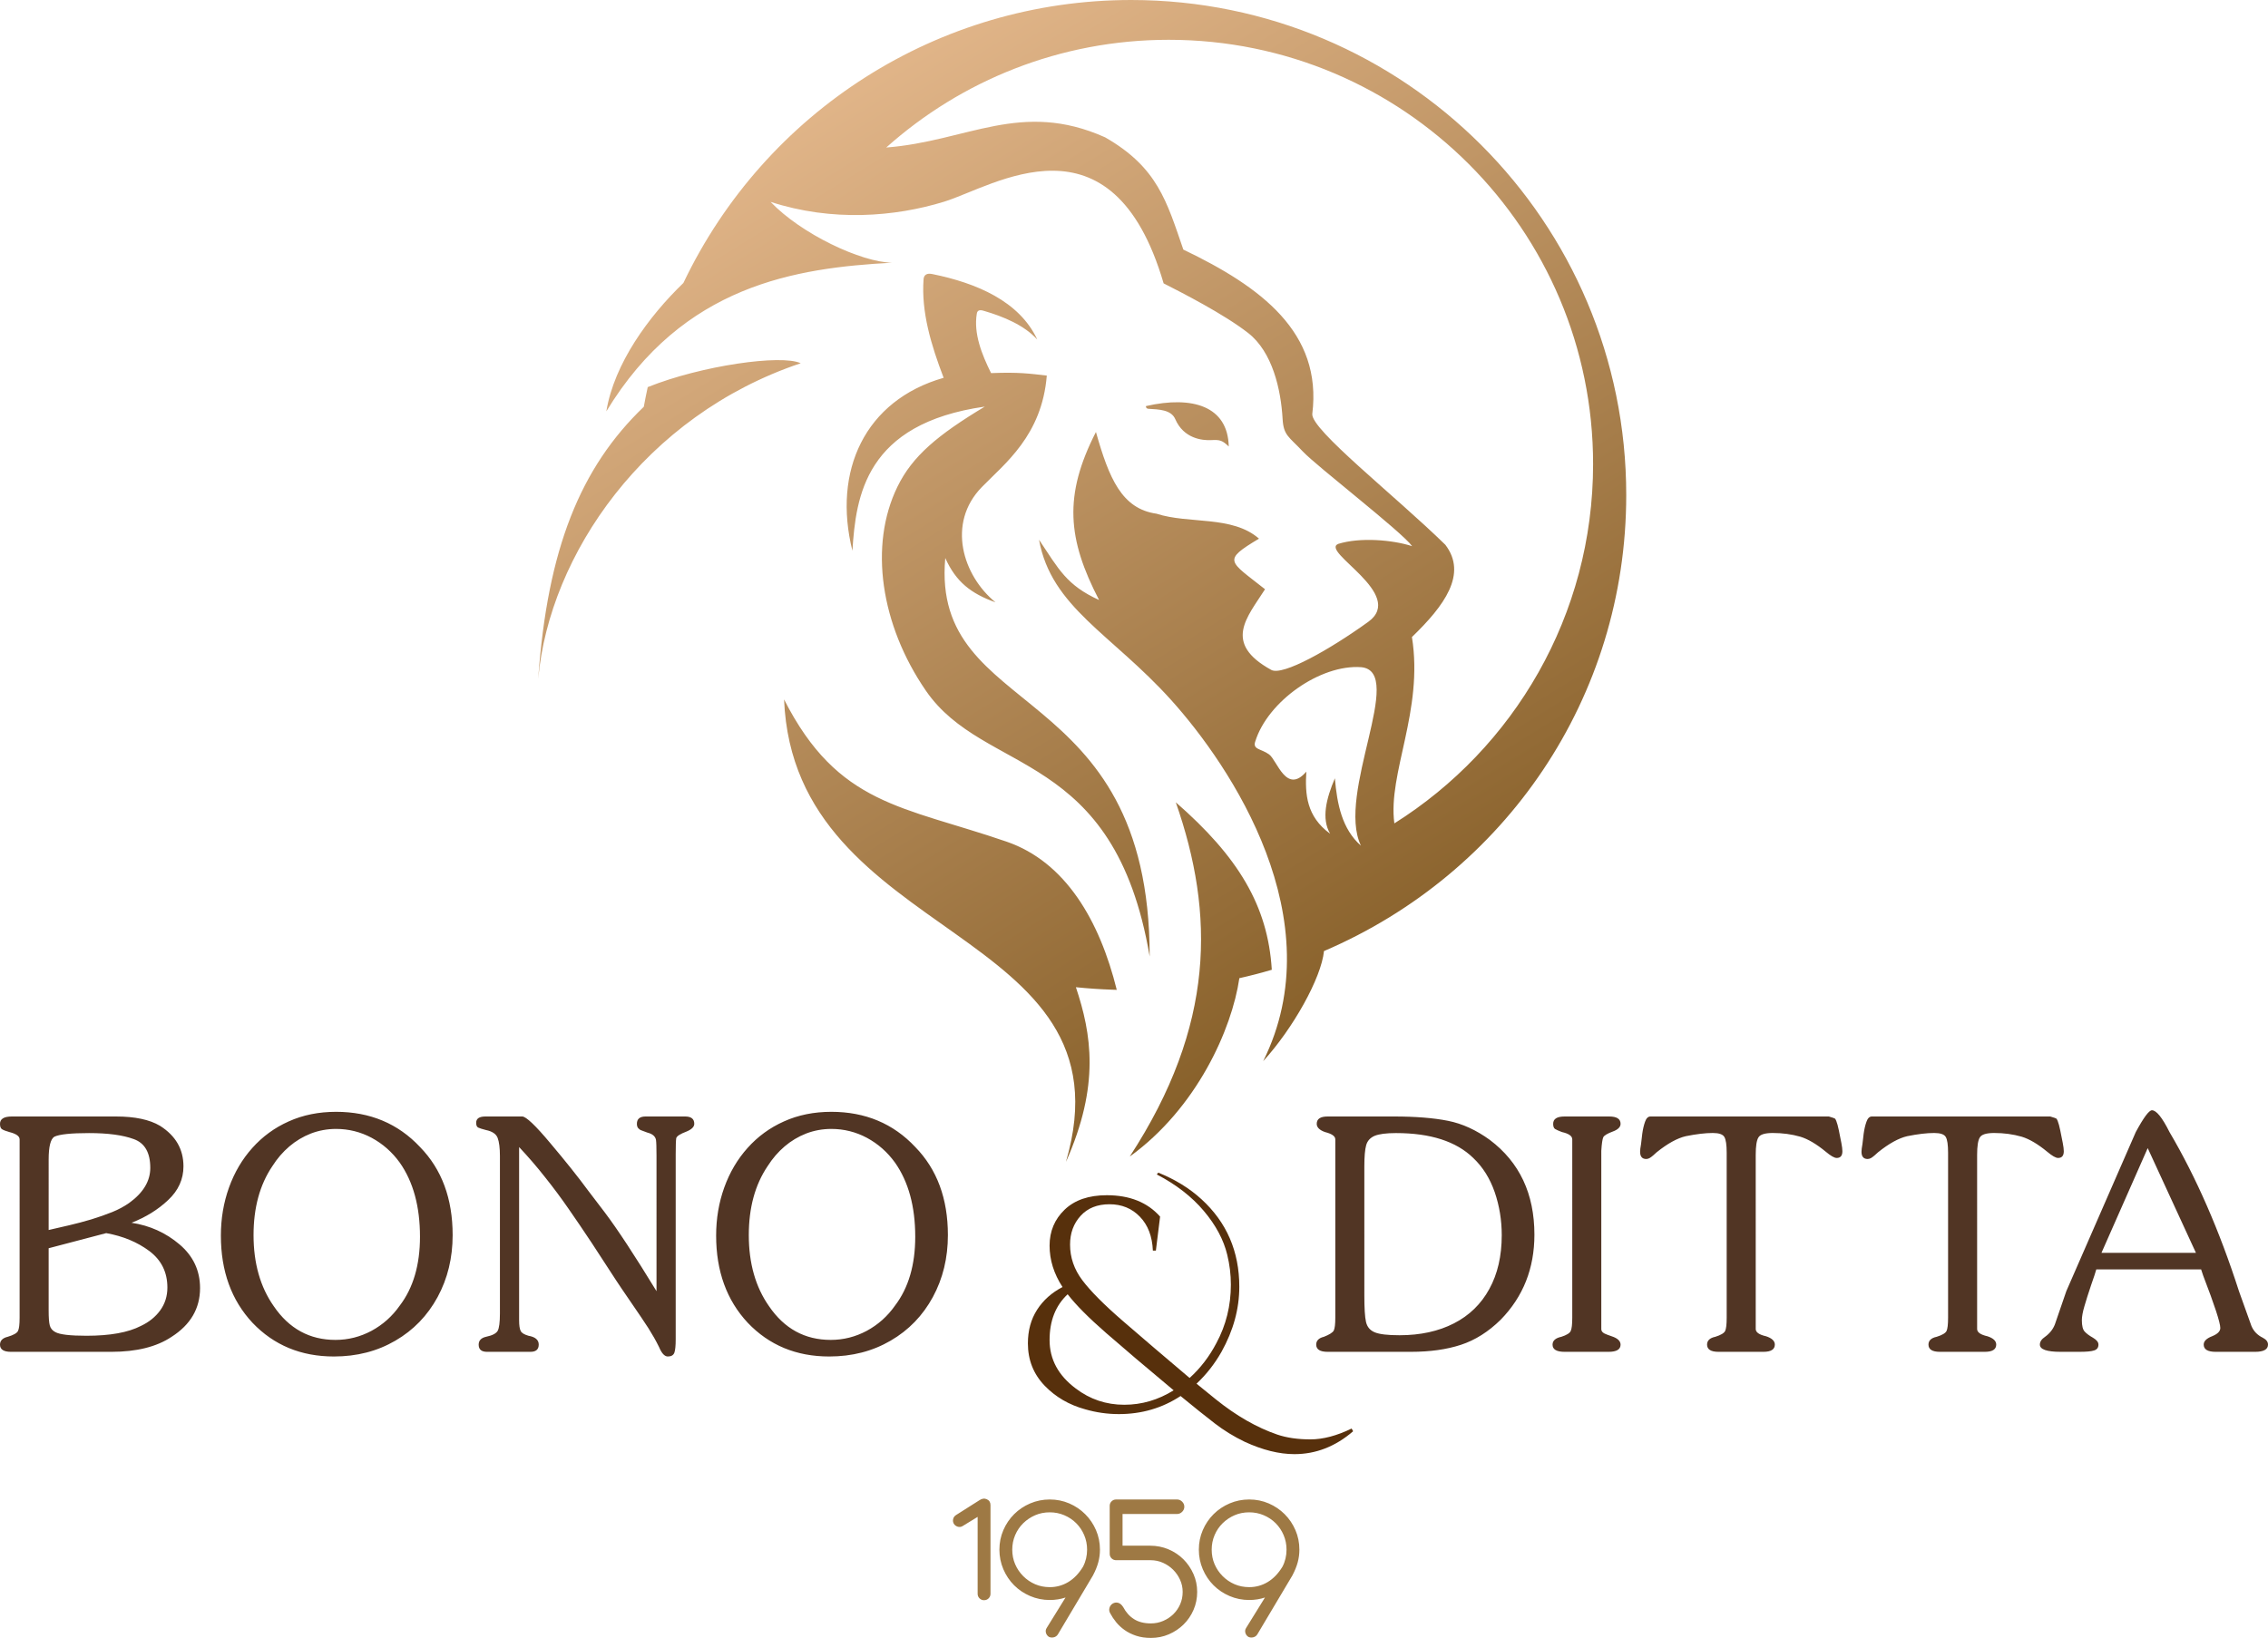
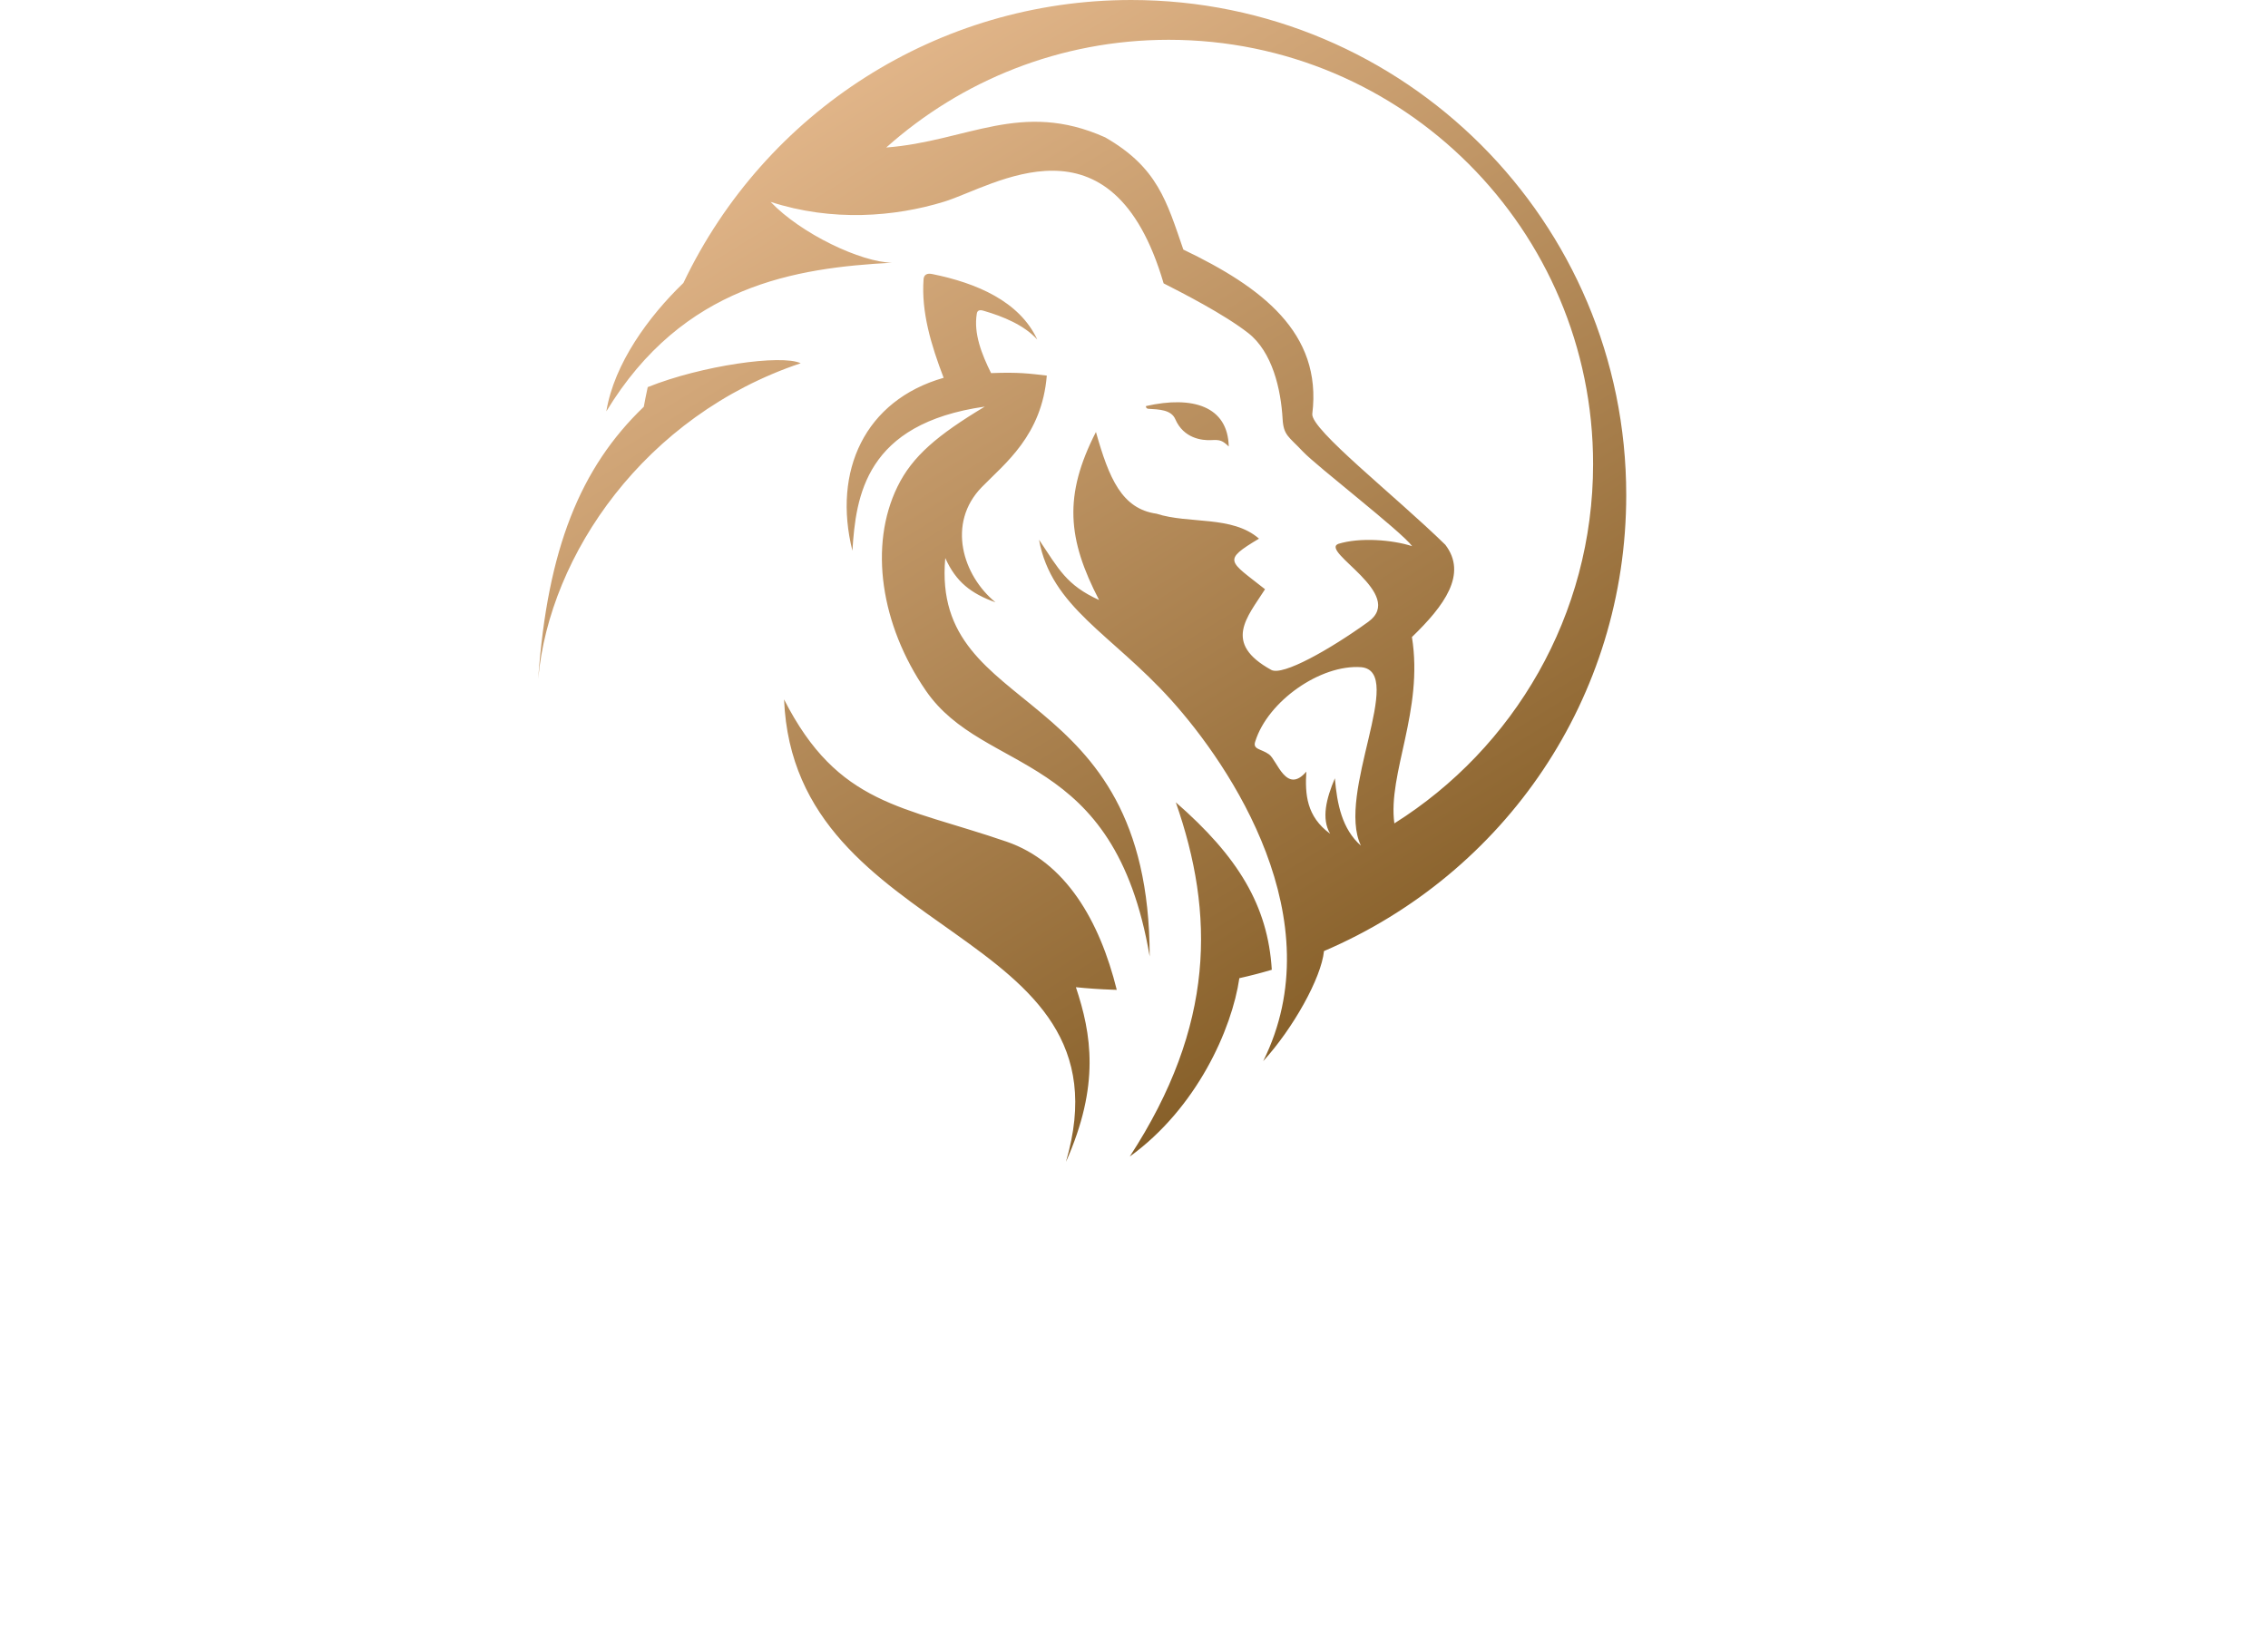
<svg xmlns="http://www.w3.org/2000/svg" width="494.053" height="356.887" viewBox="0 0 13071.82 9442.64" id="svg21" clip-rule="evenodd" fill-rule="evenodd" image-rendering="optimizeQuality" shape-rendering="geometricPrecision" text-rendering="geometricPrecision">
  <defs id="defs9">
    <linearGradient id="id0" gradientUnits="userSpaceOnUse" x1="11929.44" y1="15069.02" x2="8473.79" y2="9465.6">
      <stop offset="0" id="stop4" stop-color="#825b24" />
      <stop offset="1" id="stop6" stop-color="#e3b78b" />
    </linearGradient>
  </defs>
  <g id="Livello_x0020_1" transform="translate(-3964.1 -8918.15)">
    <path d="M11199.17 13191.77c-17.27 48.28 33.18 42.01 79.44 75.52 46.25 33.51 99.2 233.41 214.56 99.43-7.67 129.37.37 258.5 137.33 357.9-51.66-87.34-22.23-202.8 27.22-319.58 12.77 149.04 41.32 292.42 150.3 388.56-144.62-299.71 261.07-1004.04 1.59-1029.12-235.7-17.2-538.53 197.23-610.44 427.29zm-716.06-4273.62c1576.18 0 2853.92 1277.75 2853.92 2853.92 0 1166.88-696.9 2181.5-1742.29 2629.11l.24.12c-15.72 155.87-179.1 446.94-350.32 634.34 405.78-817.2-186.9-1700.41-530.29-2081.63-343.4-381.25-691.16-533.85-761.73-924.3 114.12 170.37 157.8 261.6 346.12 347.55-181.75-350.33-206.12-601.57-18.15-968.69 75.65 267.44 148.95 442.74 349.15 471.08 187.96 60.89 436.3 8.83 590.65 143.79-213.5 128.14-174.21 126.02 34.83 291.71-101.55 160.36-246.18 309.69 35.94 465.05 65.55 36.09 337.42-117.38 558.8-276.98 221.36-159.59-278.03-404.49-173.26-449.4 124.86-39.19 312.09-23.97 426.51 13.03-61.52-84.47-550.66-461.03-630.87-546.57-80.22-85.51-110.35-91.35-115.82-186.9-9.75-170.06-58.33-386.38-198.85-495.77-141.28-109.99-383.17-232.97-486.84-285.81-297.76-1016.21-980.57-558.49-1264.89-470.97-284.3 87.53-645.49 116.75-1000.48 1.12 176.96 185.57 523.17 347.99 699.78 350.74-554.45 30.12-1203.34 127.32-1646.45 856.93l-.03.02c45.48-276.45 244.59-547.69 444.14-740.18 472.14-990.34 1469.83-1631.31 2580.19-1631.31zm811.08 5590.72c-61.72 18.32-124.06 34.46-186.9 48.48l-.13.19c-42.48 292.3-244.64 748.46-631.67 1028.14l.02-.02c492.96-756.34 489.86-1399.41 265.4-2042.16 359.05 313.14 530.9 596 553.28 965.37zm-893.55 115.8c-9.92-.32-19.8-.69-29.69-1.07-69.65-2.43-138.27-7.22-205.85-14.22 89.64 268.94 139.8 564.8-57.4 1007.08 400.44-1367.46-1566.69-1256.86-1624.63-2666.17 311.55 612 683.56 613.92 1282.7 820.04 338.85 116.59 535.81 454.2 634.87 854.34zm-3334.35-1795.68l-.11.15c53.62-746.11 242.06-1214.43 608.43-1565.94 6.95-37.93 14.48-75.7 22.73-113.38 309.93-124.51 771.45-189.74 881.65-137.55-899.43 301.5-1447.79 1104.15-1512.7 1816.72zm2609.94-1759.85c159.37-6.27 222.82 2.87 321.15 14.29-28.26 345.32-241.25 506.06-374.61 642.95-203.65 208.97-109.28 510.52 78.74 664-140.2-50.09-227.79-117.49-289.27-255.28-84.27 936.53 1177.21 688.77 1178.13 2297.24-204.29-1202.07-951.23-1039.73-1289.94-1532.44-261.17-379.92-329.01-837.95-163.67-1176.16 85.88-175.67 230-297.02 503.17-461.46-689.43 97.98-742.91 516.98-762.9 830.88-114.83-459.18 70.91-866.69 525.8-996.99-72.37-189.25-129.6-379.57-115.71-567.9 1.9-25.95 19.26-37.35 52.28-29.74 251.92 51.23 500.41 155.88 602.97 377.13-74.86-82.87-195.18-132.63-307.15-165.29-37.23-12.83-40.23 9.78-41.48 17.54-18.44 112.56 28.23 232.28 82.49 341.23zm1061.61 265.3c-23.51-54.38-93.5-55.94-155.46-59.65-12.39-.73-16.39-14.7-12.14-15.92 267.53-60.57 470.78 1.19 475.82 233.3-35.73-34.2-49.99-39.72-99.37-36.84-54.55 3.19-160.78-9.58-208.85-120.89zM9072.05 9768.53c467.59-35.84 776.67-275.42 1261.42-58.72 302.99 173.61 355.16 369.89 450.91 647.17 449.12 215.15 801.64 478.62 743.17 947.54-8.42 90.65 478.94 472.55 766.91 754.33 128.77 168.63-5.89 351.58-192.59 531.88 68.42 424.91-140.23 785.26-101.34 1074.27 688.1-432.8 1145.51-1198.77 1145.51-2071.67 0-1350.74-1095-2445.75-2445.75-2445.75-625.35 0-1195.79 234.81-1628.24 620.95z" id="path12" fill="url(#id0)" />
-     <path d="M11762.96 17169.36c-101.82 87.94-214.64 131.91-338.45 131.91-87.94 0-183.4-23.72-286.38-71.16-62.48-30.08-120.33-65.66-173.56-106.74-53.23-41.08-118.6-93.43-196.13-157.07-105.29 69.42-223.89 104.13-355.8 104.13-65.95 0-130.75-9.25-194.39-27.77-92.57-25.45-170.09-70.58-232.57-135.38-64.8-67.11-97.2-148.68-97.2-244.72 0-74.05 17.65-138.56 52.94-193.52 35.29-54.96 84.18-98.64 146.66-131.04-49.76-76.37-74.63-155.92-74.63-238.65 0-82.73 28.92-151.87 86.78-207.41 57.85-55.54 138.85-83.31 242.99-83.31 131.9 0 234.31 41.08 307.2 123.23l-24.3 196.13h-17.35c-3.47-82.16-28.35-147.24-74.64-195.26-46.28-48.02-104.71-72.03-175.29-72.03-70.59 0-126.13 22.27-166.62 66.82-40.5 44.55-60.75 99.8-60.75 165.75 0 74.06 23.43 142.33 70.29 204.81 46.86 62.48 124.39 140.58 232.58 234.31 108.18 93.72 236.91 203.65 386.17 329.77 62.49-56.7 113.98-123.81 154.47-201.34 55.54-102.98 83.31-215.21 83.31-336.71 0-57.85-6.94-115.13-20.82-171.83-20.83-86.78-65.96-171.24-135.38-253.4-69.43-82.15-159.68-152.15-270.76-210.01l8.68-10.41c97.19 39.34 179.93 90.25 248.19 152.73 145.8 133.07 218.69 301.42 218.69 505.07 0 127.28-34.13 252.25-102.4 374.9-39.34 69.42-87.36 130.75-144.06 183.97l111.08 90.26c118.03 94.88 236.05 162.57 354.07 203.07 54.39 18.51 118.02 27.77 190.92 27.77 72.9 0 152.16-20.83 237.78-62.49zm-1598.51-246.46c82.15 62.49 175.29 93.73 279.43 93.73 100.67 0 195.55-27.77 284.65-83.31-160.84-134.22-291.01-244.73-390.52-331.51-99.51-86.78-172.99-160.83-220.43-222.16-69.42 64.8-104.13 152.74-104.13 263.82 0 111.08 50.33 204.22 151 279.43z" id="path14" fill="#57300c" fill-rule="nonzero" />
-     <path d="M9461.41 17702.44c-4.78-8.76-5.98-17.92-3.59-27.48 2.39-9.56 7.97-17.13 16.73-22.7l133.82-84.83c15.14-10.36 29.67-12.35 43.61-5.98 13.94 6.38 20.91 17.53 20.91 33.46v511.38c0 10.36-3.58 19.12-10.75 26.29-7.17 7.17-15.93 10.75-26.29 10.75-10.35 0-19.11-3.58-26.28-10.75-7.17-7.17-10.76-15.93-10.76-26.29v-443.28l-86.02 52.57c-8.77 5.58-18.13 6.97-28.08 4.19-9.96-2.79-17.73-8.57-23.3-17.33zm842.35 149.35c0 24.7-3.19 48.99-9.56 72.89-6.38 23.89-16.73 49.38-31.07 76.47l-201.92 339.33c-5.58 8.76-13.35 14.33-23.3 16.72-9.96 2.39-19.32 1.6-28.08-2.39-8.76-5.57-14.54-13.34-17.33-23.3-2.78-9.95-1.39-19.31 4.19-28.07l108.73-175.64c-28.68 9.56-58.95 14.34-90.81 14.34-39.83 0-77.47-7.57-112.91-22.71-35.45-15.13-66.31-35.84-92.6-62.13-26.29-26.28-47-57.15-62.13-92.6-15.13-35.44-22.7-73.08-22.7-112.91 0-39.82 7.57-77.26 22.7-112.31 15.13-35.05 35.84-65.71 62.13-92 26.29-26.29 57.15-47 92.6-62.13 35.44-15.14 73.08-22.7 112.91-22.7s77.26 7.56 112.31 22.7c35.05 15.13 65.72 35.84 92 62.13 26.29 26.29 47 56.95 62.13 92 15.14 35.05 22.71 72.49 22.71 112.31zm-97.98 99.17c15.93-30.26 23.9-63.32 23.9-99.17 0-29.47-5.58-57.35-16.73-83.63-11.15-26.29-26.49-49.19-46-68.71-19.52-19.51-42.42-34.84-68.7-46-26.29-11.15-54.17-16.72-83.64-16.72-30.27 0-58.35 5.57-84.24 16.72-25.88 11.16-48.78 26.49-68.7 46-19.91 19.52-35.44 42.42-46.6 68.71-11.15 26.28-16.72 54.16-16.72 83.63 0 30.27 5.57 58.35 16.72 84.24 11.16 25.89 26.69 48.79 46.6 68.7 19.92 19.91 42.82 35.45 68.7 46.6 25.89 11.15 53.97 16.73 84.24 16.73 38.23 0 73.68-9.76 106.34-29.28 32.66-19.51 60.93-48.79 84.83-87.82zm391.9 409.83c-31.86 0-60.34-4.18-85.43-12.55-25.09-8.36-47.2-19.31-66.31-32.86-19.12-13.54-35.45-28.67-48.99-45.4-13.54-16.73-24.69-33.45-33.46-50.18-6.37-10.36-7.96-21.11-4.78-32.26 3.19-11.15 9.56-19.52 19.12-25.09 9.56-5.58 19.72-6.97 30.47-4.18 10.75 2.78 20.51 10.95 29.27 24.49 15.93 30.27 36.84 53.57 62.73 69.9 25.89 16.33 58.35 24.49 97.38 24.49 24.69 0 48.19-4.78 70.49-14.34 22.31-9.56 41.82-22.5 58.55-38.83 16.73-16.33 29.87-35.45 39.43-57.35 9.56-21.91 14.34-45.6 14.34-71.09 0-24.7-4.98-47.99-14.94-69.9-9.96-21.9-23.3-41.22-40.03-57.95-16.72-16.73-36.24-30.07-58.54-40.03-22.31-9.95-46.2-14.93-71.69-14.93h-198.34c-10.36 0-19.12-3.58-26.29-10.75-7.17-7.17-10.75-15.93-10.75-26.29v-276c0-10.36 3.58-19.12 10.75-26.29 7.17-7.17 15.93-10.75 26.29-10.75h351.28c11.15 0 20.91 4.18 29.27 12.54 8.36 8.37 12.54 18.12 12.54 29.28 0 11.15-4.18 20.91-12.54 29.27s-18.12 12.54-29.27 12.54h-314.24v182.81h158.91c37.44 0 72.68 6.97 105.74 20.91 33.06 13.94 61.73 33.06 86.03 57.35 24.29 24.3 43.61 52.58 57.95 84.84 14.33 32.26 21.5 66.71 21.5 103.35s-6.97 71.09-20.91 103.35c-13.94 32.26-33.05 60.34-57.35 84.23-24.29 23.9-52.57 42.82-84.83 56.76-32.26 13.94-66.71 20.91-103.35 20.91zm855.5-509c0 24.7-3.19 48.99-9.56 72.89-6.38 23.89-16.73 49.38-31.07 76.47l-201.92 339.33c-5.58 8.76-13.35 14.33-23.3 16.72-9.96 2.39-19.32 1.6-28.08-2.39-8.76-5.57-14.54-13.34-17.33-23.3-2.78-9.95-1.39-19.31 4.19-28.07l108.73-175.64c-28.68 9.56-58.95 14.34-90.81 14.34-39.83 0-77.47-7.57-112.91-22.71-35.45-15.13-66.31-35.84-92.6-62.13-26.29-26.28-47-57.15-62.13-92.6-15.13-35.44-22.7-73.08-22.7-112.91 0-39.82 7.57-77.26 22.7-112.31 15.13-35.05 35.84-65.71 62.13-92 26.29-26.29 57.15-47 92.6-62.13 35.44-15.14 73.08-22.7 112.91-22.7s77.26 7.56 112.31 22.7c35.05 15.13 65.72 35.84 92 62.13 26.29 26.29 47 56.95 62.13 92 15.14 35.05 22.71 72.49 22.71 112.31zm-97.98 99.17c15.93-30.26 23.9-63.32 23.9-99.17 0-29.47-5.58-57.35-16.73-83.63-11.15-26.29-26.49-49.19-46-68.71-19.52-19.51-42.42-34.84-68.7-46-26.29-11.15-54.17-16.72-83.64-16.72-30.27 0-58.35 5.57-84.24 16.72-25.88 11.16-48.78 26.49-68.7 46-19.91 19.52-35.44 42.42-46.6 68.71-11.15 26.28-16.72 54.16-16.72 83.63 0 30.27 5.57 58.35 16.72 84.24 11.16 25.89 26.69 48.79 46.6 68.7 19.92 19.91 42.82 35.45 68.7 46.6 25.89 11.15 53.97 16.73 84.24 16.73 38.23 0 73.68-9.76 106.34-29.28 32.66-19.51 60.93-48.79 84.83-87.82z" id="path16" fill="#9e7944" fill-rule="nonzero" />
-     <path d="M4026.85 16711.45c-41.83 0-62.75-13.95-62.75-41.34 0-22.91 14.94-38.35 44.33-45.32 33.37-9.97 52.79-20.92 59.27-33.37 6.47-12.46 9.46-37.86 9.46-76.71V15486.7c0-18.43-19.92-32.37-59.27-42.34-20.92-5.97-34.87-11.45-42.34-16.43-7.47-4.48-11.45-14.94-11.45-30.88 0-28.39 22.91-42.34 68.73-42.34h599.68c109.07 0 193.74 17.93 254.01 53.79 90.15 57.28 134.98 134.98 134.98 233.6 0 74.21-29.39 139.46-88.16 194.24-58.28 55.29-129 99.12-211.18 131 105.59 15.93 197.73 57.77 276.92 125.01 78.7 66.74 118.05 150.92 118.05 251.53 0 117.54-54.79 211.18-163.87 280.91-86.16 57.77-202.21 86.66-347.15 86.66zm217.66-702.28c37.85-8.96 77.2-17.93 118.54-27.39 40.84-9.46 83.68-20.92 127.51-33.87 43.33-13.45 83.67-27.39 120.53-42.33 36.86-14.95 68.73-32.38 96.62-51.8 81.69-58.78 122.53-126.51 122.53-202.72 0-87.66-31.38-142.94-94.63-165.85-63.26-23.41-149.42-34.87-258.5-34.87-103.6 0-170.34 6.97-199.73 20.92-21.91 13.45-32.87 57.28-32.87 131.49zm0 463.21c0 40.84 1.99 69.73 6.48 86.66 4.48 16.94 14.94 29.89 32.37 38.85 25.4 13.95 85.17 20.92 179.3 20.92 135.98 0 240.57-18.93 313.79-56.78 46.32-21.92 83.67-51.8 111.07-89.65 27.39-37.86 41.34-81.69 41.34-131.49 0-88.16-34.37-157.89-103.6-210.19-69.23-51.8-151.91-86.16-249.04-103.6l-331.71 87.17zm1174.95 71.72c-121.53-130-182.3-297.85-182.3-502.55 0-97.62 15.44-190.26 46.82-277.43 31.38-87.16 76.21-163.36 134.48-228.11 58.27-65.25 128-116.55 209.69-152.91 81.68-36.86 172.83-55.28 272.94-55.28 195.74 0 357.11 67.73 483.62 202.71 125.52 128.5 188.27 297.84 188.27 508.03 0 131.49-28.89 250.53-86.66 357.11-58.28 107.09-138.96 190.76-243.56 251.53-104.09 60.76-222.14 91.15-354.12 91.15-189.27 0-345.66-64.75-469.18-194.25zm848.7-99.12c77.7-102.1 116.55-234.59 116.55-396.96 0-174.32-38.85-316.77-116.55-427.34-43.83-60.76-98.11-108.58-161.87-142.95-64.25-34.36-132.98-51.3-205.2-51.3-50.8 0-99.12 8.97-144.94 26.4-45.82 17.93-87.16 42.84-124.02 74.21-37.35 31.88-70.23 69.73-98.62 114.56-72.22 107.08-108.08 239.57-108.08 396.96 0 162.37 38.85 299.34 116.55 409.91 88.16 129.5 206.7 194.25 355.62 194.25 73.22 0 142.45-17.44 207.7-52.3 65.24-35.36 119.53-83.68 162.86-145.44zm1479.77-862.65c0-48.31-1-79.19-2.99-92.64-3.99-20.92-20.42-34.87-50.31-42.34-18.43-6.97-30.38-11.45-35.86-13.45-5.97-1.99-10.96-6.47-16.43-11.95-4.98-5.98-7.48-14.44-7.48-24.9 0-28.39 16.94-42.34 50.31-42.34h227.12c35.86 0 53.29 13.95 53.29 42.34 0 16.93-14.44 31.87-44.33 44.33-36.85 13.94-56.78 26.39-59.76 38.85-2 13.94-2.99 44.82-2.99 92.64v1066.86c0 36.36-2.49 61.76-7.47 76.2-5.48 14.94-17.93 22.42-37.86 22.42-18.43 0-35.36-17.93-50.3-53.8-17.93-36.85-38.85-73.21-61.76-109.57-23.41-36.36-56.78-85.67-99.62-147.93-42.83-62.26-71.72-105.09-86.66-128-46.32-71.22-92.64-142.95-139.46-214.17-47.32-71.22-92.14-137.47-134.48-198.23-42.33-61.26-87.16-121.53-134.48-180.8-46.81-59.77-97.12-118.04-150.41-174.82v998.13c0 29.38 2.99 50.3 8.96 61.76 5.48 11.95 20.92 20.92 44.83 27.89 39.84 6.97 59.27 23.91 59.27 50.8 0 27.89-15.94 41.84-47.32 41.84h-251.02c-31.88 0-47.82-13.95-47.82-41.34 0-23.41 13.95-38.85 42.34-45.32 35.86-7.47 58.27-18.93 67.24-34.37 8.46-15.44 12.95-48.81 12.95-100.11v-907.98c0-46.32-4.49-80.69-12.95-103.6-8.47-22.91-30.88-38.35-67.24-45.82-20.92-5.48-35.86-9.96-44.33-13.95-8.47-3.98-12.45-12.95-12.45-27.89 0-24.4 17.93-36.36 53.79-36.36h211.68c21.91 0 76.2 51.3 162.37 154.4 86.66 102.61 159.38 193.75 217.65 272.94l95.63 125.52c72.22 95.63 171.84 247.04 298.35 454.24zm525.96 961.77c-121.53-130-182.3-297.85-182.3-502.55 0-97.62 15.44-190.26 46.82-277.43 31.38-87.16 76.21-163.36 134.48-228.11 58.27-65.25 128-116.55 209.69-152.91 81.68-36.86 172.83-55.28 272.94-55.28 195.74 0 357.11 67.73 483.62 202.71 125.52 128.5 188.27 297.84 188.27 508.03 0 131.49-28.89 250.53-86.66 357.11-58.28 107.09-138.96 190.76-243.56 251.53-104.09 60.76-222.14 91.15-354.12 91.15-189.27 0-345.66-64.75-469.18-194.25zm848.7-99.12c77.7-102.1 116.55-234.59 116.55-396.96 0-174.32-38.85-316.77-116.55-427.34-43.83-60.76-98.11-108.58-161.87-142.95-64.25-34.36-132.98-51.3-205.2-51.3-50.8 0-99.12 8.97-144.94 26.4-45.82 17.93-87.16 42.84-124.02 74.21-37.35 31.88-70.23 69.73-98.62 114.56-72.22 107.08-108.08 239.57-108.08 396.96 0 162.37 38.85 299.34 116.55 409.91 88.16 129.5 206.7 194.25 355.62 194.25 73.22 0 142.45-17.44 207.7-52.3 65.24-35.36 119.53-83.68 162.86-145.44zm2875.36-1090.27c125.02 0 229.11 8.47 311.79 24.91 82.68 16.43 162.87 53.29 241.07 110.07 171.33 129 257 310.79 257 546.38 0 194.25-64.75 357.61-194.24 490.1-70.73 69.73-147.43 118.04-229.61 144.94-82.19 26.89-177.81 40.34-287.39 40.34h-480.64c-43.83 0-65.74-13.95-65.74-41.84 0-22.41 14.94-37.85 44.33-44.82 31.87-12.46 50.3-24.41 56.78-35.86 5.97-11.96 8.96-36.36 8.96-74.72V15486.7c0-18.43-19.92-32.37-59.77-42.34-31.87-11.45-47.31-27.39-47.31-47.31 0-28.39 20.92-42.34 62.75-42.34zm-170.34 1031.5c0 73.22 2.99 124.02 9.47 152.41 6.47 28.89 22.91 48.81 50.3 60.27 27.4 11.45 75.21 16.93 142.95 16.93 120.53 0 224.63-22.91 313.28-68.23 88.66-45.33 156.89-111.57 204.21-198.24 47.81-86.66 71.72-190.26 71.72-310.29 0-86.17-13.45-168.85-40.34-247.54-27.4-79.2-68.24-144.94-124.02-197.74-98.12-95.62-246.54-143.44-445.27-143.44-56.78 0-97.62 5.48-123.03 15.94-25.4 10.96-41.83 28.89-48.81 54.29-6.97 24.9-10.46 65.74-10.46 121.53zm1198.36-899.51c0-19.42-19.93-33.37-59.77-42.34-19.43-7.47-32.87-13.44-39.85-17.93-6.97-4.98-10.46-14.94-10.46-29.38 0-28.39 21.92-42.34 65.75-42.34h257c43.83 0 65.75 13.95 65.75 42.34 0 18.43-14.95 33.37-44.83 44.33-30.88 11.45-49.31 22.41-54.79 32.87-4.98 10.96-8.96 36.86-11.45 78.19v1027.52c0 7.97 2.99 14.44 8.96 19.42 5.48 4.99 14.45 9.47 25.9 13.45 11.46 3.99 19.43 6.98 24.9 8.97 33.87 10.96 51.31 27.39 51.31 48.31 0 27.39-22.92 41.34-68.74 41.34h-254.01c-46.32 0-69.23-13.95-69.23-41.34 0-22.91 16.93-38.35 50.8-45.32 30.38-9.97 48.31-20.92 53.79-33.37 5.98-12.46 8.97-37.86 8.97-76.71zm1057.4 1093.26c0 18.93 19.92 32.87 59.77 41.84 33.37 10.96 50.3 26.89 50.3 47.81 0 27.89-21.91 41.84-65.74 41.84h-259c-43.83 0-65.74-13.95-65.74-41.84 0-22.91 15.94-38.35 47.31-44.82 31.88-9.97 50.31-20.92 56.78-33.37 5.98-12.46 8.97-37.86 8.97-77.21v-950.31c0-45.82-4.48-76.2-13.45-91.15-8.96-15.44-31.38-22.91-66.74-22.91-41.84 0-93.64 5.98-155.4 18.43-49.31 11.46-105.09 42.34-167.85 92.64-6.47 5.98-12.95 11.96-19.92 17.93-6.97 5.98-13.45 10.96-19.92 14.94-6.48 3.99-13.45 5.98-20.42 5.98-23.41 0-35.36-13.94-35.36-41.84 0-9.96 1.99-24.9 5.47-44.32 1.5-13.95 3.99-33.87 6.98-59.27 3.48-24.91 8.46-47.82 15.94-68.74 6.97-20.42 17.43-30.88 31.37-30.88h1028.02c21.91 6.48 33.87 10.46 35.86 12.45 4.48 5.48 9.46 17.44 14.44 35.86 4.98 18.93 9.46 40.35 13.95 64.26 4.98 23.9 7.47 37.35 7.97 39.84 3.98 20.42 5.97 36.36 5.97 47.82 0 25.89-10.95 38.84-32.87 38.84-13.45 0-34.37-11.95-62.76-35.86-53.79-44.32-102.6-73.21-146.93-86.66-50.3-14.44-103.1-21.42-158.38-21.42-45.33 0-73.22 8.47-83.18 25.9-10.46 16.94-15.44 50.31-15.44 100.61zm1276.05 0c0 18.93 19.92 32.87 59.77 41.84 33.37 10.96 50.3 26.89 50.3 47.81 0 27.89-21.91 41.84-65.74 41.84h-259c-43.83 0-65.74-13.95-65.74-41.84 0-22.91 15.94-38.35 47.31-44.82 31.88-9.97 50.31-20.92 56.78-33.37 5.98-12.46 8.97-37.86 8.97-77.21v-950.31c0-45.82-4.48-76.2-13.45-91.15-8.96-15.44-31.38-22.91-66.74-22.91-41.84 0-93.64 5.98-155.4 18.43-49.31 11.46-105.09 42.34-167.85 92.64-6.47 5.98-12.95 11.96-19.92 17.93-6.97 5.98-13.45 10.96-19.92 14.94-6.48 3.99-13.45 5.98-20.42 5.98-23.41 0-35.36-13.94-35.36-41.84 0-9.96 1.99-24.9 5.47-44.32 1.5-13.95 3.99-33.87 6.98-59.27 3.48-24.91 8.46-47.82 15.94-68.74 6.97-20.42 17.43-30.88 31.37-30.88h1028.02c21.91 6.48 33.87 10.46 35.86 12.45 4.48 5.48 9.46 17.44 14.44 35.86 4.98 18.93 9.46 40.35 13.95 64.26 4.98 23.9 7.47 37.35 7.97 39.84 3.98 20.42 5.97 36.36 5.97 47.82 0 25.89-10.95 38.84-32.87 38.84-13.45 0-34.37-11.95-62.76-35.86-53.79-44.32-102.6-73.21-146.93-86.66-50.3-14.44-103.1-21.42-158.38-21.42-45.33 0-73.22 8.47-83.18 25.9-10.46 16.94-15.44 50.31-15.44 100.61zm514.01-218.15l400.45-917.45c45.32-83.67 76.2-125.51 93.13-125.51 25.41 0 59.27 41.84 101.11 125.51 154.4 261.99 287.89 567.8 400.45 917.45l71.72 200.22c12.45 29.88 33.87 52.79 65.75 68.23 19.92 10.46 29.88 23.41 29.88 39.35 0 27.89-24.9 41.84-74.21 41.84h-227.12c-46.32 0-69.23-13.95-69.23-41.84 0-19.42 15.94-35.36 47.81-47.81 31.88-12.95 47.82-28.39 47.82-47.82 0-30.38-32.88-130.99-98.62-301.83l-11.95-35.86h-604.16c-3.49 13.45-13.45 43.83-29.89 90.65-15.93 47.32-28.88 87.66-38.35 121.03-9.96 33.37-14.94 60.77-14.94 81.19 0 32.37 5.48 54.29 16.44 65.74 10.46 11.46 26.4 23.41 47.81 35.36 20.92 12.46 31.38 25.41 31.38 39.35 0 17.43-7.97 28.39-24.9 33.87-16.44 5.48-44.83 7.97-85.67 7.97h-107.58c-79.69 0-119.54-13.95-119.54-41.84 0-16.43 9.96-31.38 29.88-44.82 26.9-19.43 45.83-43.34 56.78-71.73zm747.1-221.15l-20.92-45.32-257-558.34-266.47 603.66z" id="path18" fill="#513524" fill-rule="nonzero" />
  </g>
</svg>